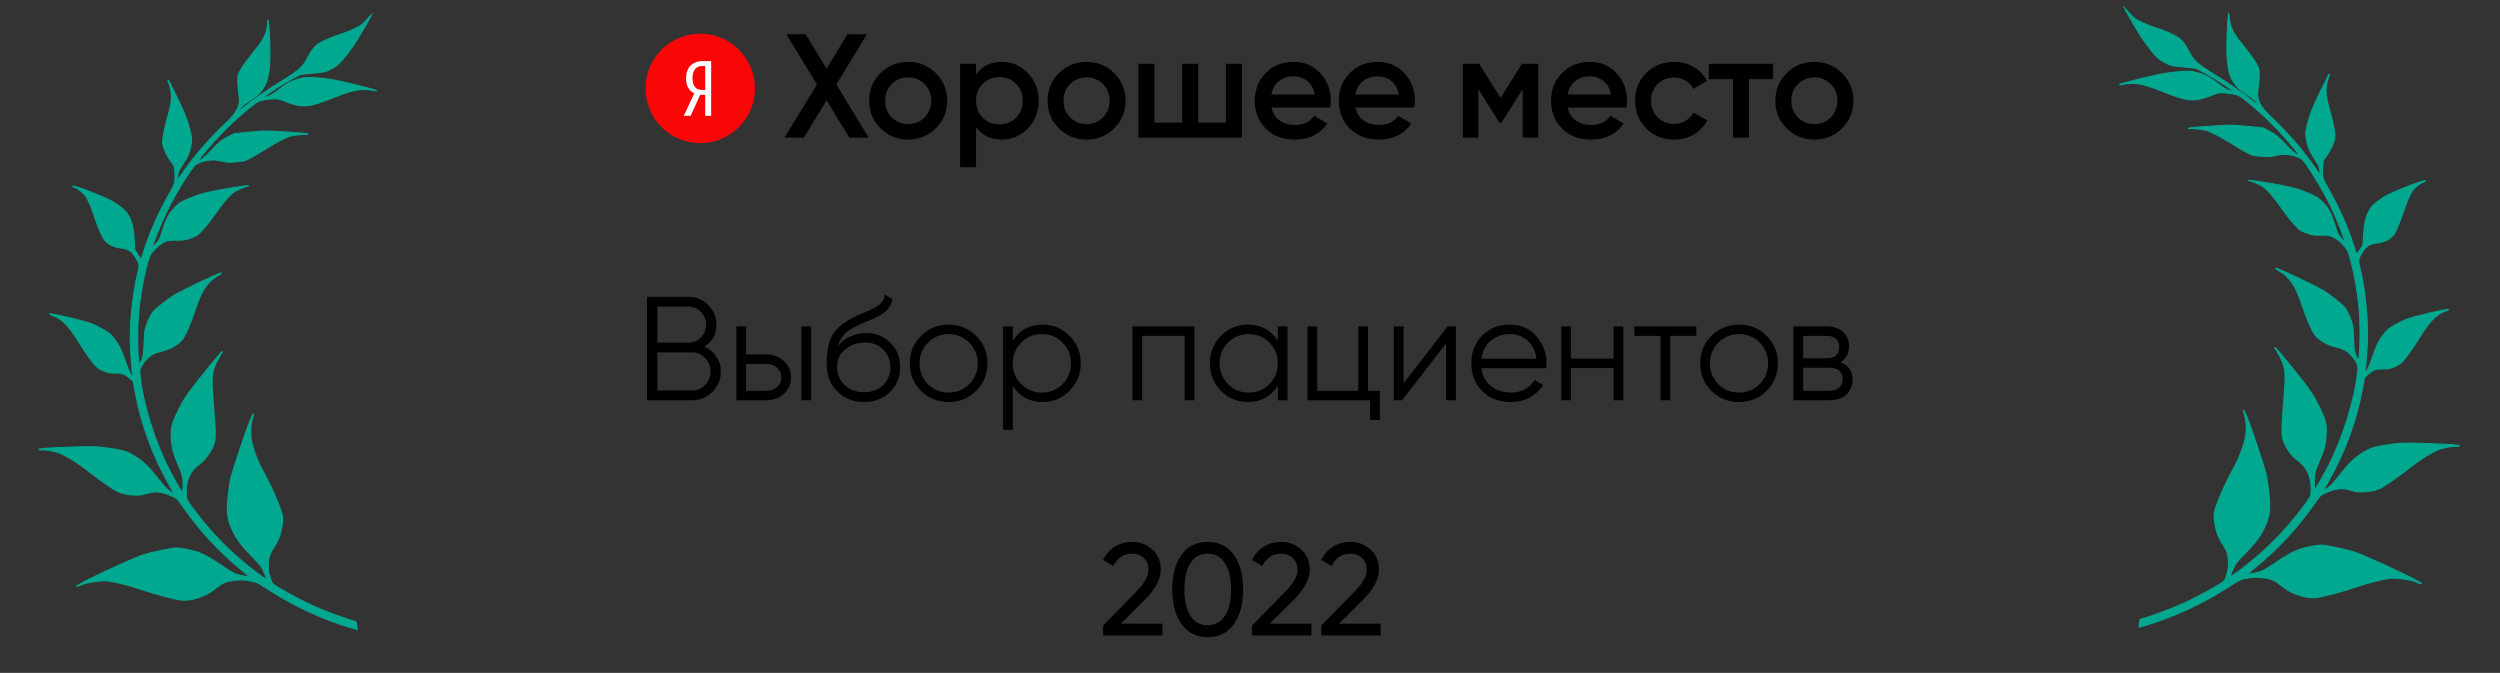
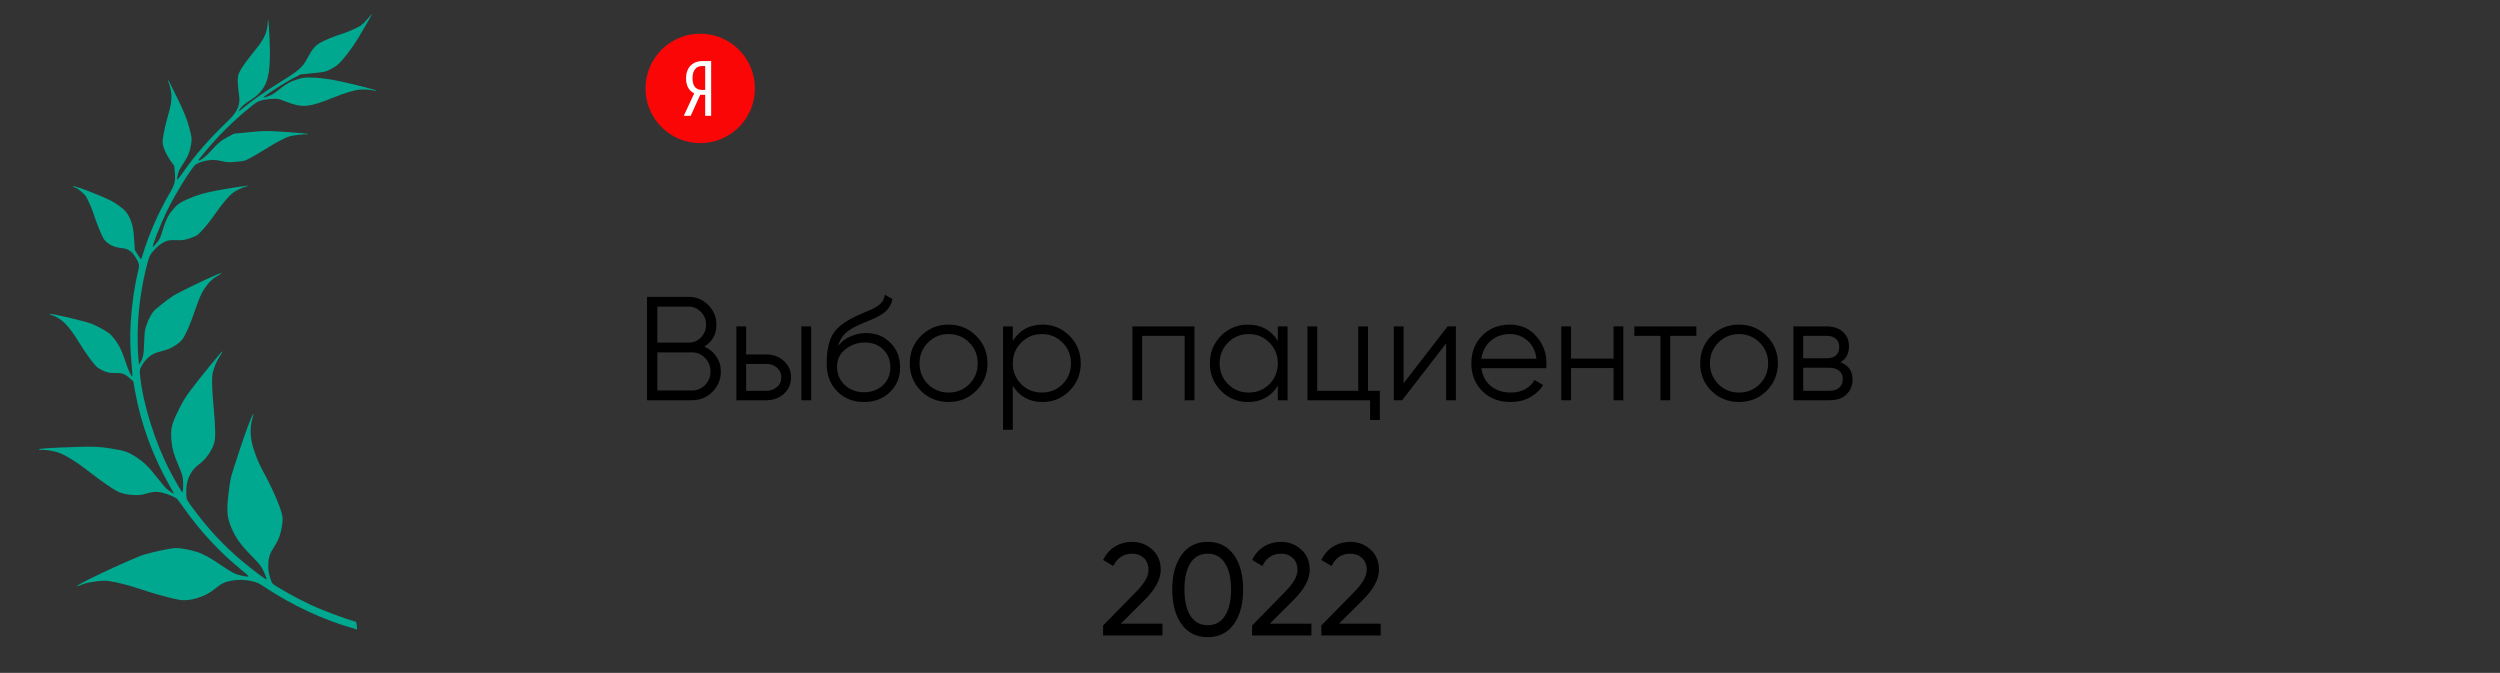
<svg xmlns="http://www.w3.org/2000/svg" width="457" height="123" viewBox="0 0 457 123" fill="none">
  <rect x="0" y="0" width="457" height="123" fill="#333333" stroke="none" />
  <path d="M128.75 63.362C129.668 63.758 130.397 64.361 130.937 65.171C131.495 65.963 131.774 66.872 131.774 67.898C131.774 69.356 131.261 70.598 130.235 71.624C129.209 72.65 127.967 73.163 126.509 73.163H118.274V54.263H125.888C127.292 54.263 128.489 54.767 129.479 55.775C130.469 56.765 130.964 57.953 130.964 59.339C130.964 61.103 130.226 62.444 128.75 63.362ZM125.888 56.045H120.164V62.633H125.888C126.77 62.633 127.517 62.318 128.129 61.688C128.759 61.04 129.074 60.257 129.074 59.339C129.074 58.439 128.759 57.665 128.129 57.017C127.517 56.369 126.77 56.045 125.888 56.045ZM126.509 71.381C127.445 71.381 128.237 71.048 128.885 70.382C129.551 69.698 129.884 68.87 129.884 67.898C129.884 66.944 129.551 66.125 128.885 65.441C128.237 64.757 127.445 64.415 126.509 64.415H120.164V71.381H126.509ZM140.094 64.793C141.354 64.793 142.416 65.189 143.28 65.981C144.162 66.755 144.603 67.754 144.603 68.978C144.603 70.202 144.162 71.21 143.28 72.002C142.416 72.776 141.354 73.163 140.094 73.163H134.613V59.663H136.395V64.793H140.094ZM146.493 59.663H148.275V73.163H146.493V59.663ZM140.094 71.435C140.85 71.435 141.489 71.21 142.011 70.76C142.551 70.31 142.821 69.716 142.821 68.978C142.821 68.24 142.551 67.646 142.011 67.196C141.489 66.746 140.85 66.521 140.094 66.521H136.395V71.435H140.094ZM157.927 73.487C155.983 73.487 154.363 72.848 153.067 71.57C151.771 70.274 151.123 68.6 151.123 66.548C151.123 64.244 151.465 62.48 152.149 61.256C152.833 60.014 154.219 58.889 156.307 57.881C156.703 57.683 157.225 57.449 157.873 57.179C158.539 56.909 159.034 56.693 159.358 56.531C159.7 56.369 160.069 56.162 160.465 55.91C160.861 55.64 161.158 55.343 161.356 55.019C161.554 54.695 161.68 54.308 161.734 53.858L163.138 54.668C163.066 55.1 162.922 55.505 162.706 55.883C162.49 56.261 162.265 56.567 162.031 56.801C161.815 57.035 161.464 57.296 160.978 57.584C160.51 57.854 160.141 58.052 159.871 58.178C159.619 58.286 159.169 58.475 158.521 58.745C157.891 59.015 157.468 59.195 157.252 59.285C155.992 59.825 155.065 60.392 154.471 60.986C153.877 61.562 153.454 62.318 153.202 63.254C153.814 62.444 154.588 61.85 155.524 61.472C156.478 61.076 157.405 60.878 158.305 60.878C160.105 60.878 161.59 61.472 162.76 62.66C163.948 63.83 164.542 65.333 164.542 67.169C164.542 68.987 163.912 70.499 162.652 71.705C161.41 72.893 159.835 73.487 157.927 73.487ZM157.927 71.705C159.331 71.705 160.483 71.282 161.383 70.436C162.301 69.572 162.76 68.483 162.76 67.169C162.76 65.837 162.328 64.748 161.464 63.902C160.618 63.038 159.484 62.606 158.062 62.606C156.784 62.606 155.623 63.011 154.579 63.821C153.535 64.613 153.013 65.675 153.013 67.007C153.013 68.375 153.481 69.5 154.417 70.382C155.371 71.264 156.541 71.705 157.927 71.705ZM178.43 71.462C177.062 72.812 175.388 73.487 173.408 73.487C171.428 73.487 169.745 72.812 168.359 71.462C166.991 70.094 166.307 68.411 166.307 66.413C166.307 64.415 166.991 62.741 168.359 61.391C169.745 60.023 171.428 59.339 173.408 59.339C175.388 59.339 177.062 60.023 178.43 61.391C179.816 62.741 180.509 64.415 180.509 66.413C180.509 68.411 179.816 70.094 178.43 71.462ZM169.628 70.22C170.654 71.246 171.914 71.759 173.408 71.759C174.902 71.759 176.162 71.246 177.188 70.22C178.214 69.176 178.727 67.907 178.727 66.413C178.727 64.919 178.214 63.659 177.188 62.633C176.162 61.589 174.902 61.067 173.408 61.067C171.914 61.067 170.654 61.589 169.628 62.633C168.602 63.659 168.089 64.919 168.089 66.413C168.089 67.907 168.602 69.176 169.628 70.22ZM190.592 59.339C192.518 59.339 194.156 60.023 195.506 61.391C196.874 62.759 197.558 64.433 197.558 66.413C197.558 68.393 196.874 70.067 195.506 71.435C194.156 72.803 192.518 73.487 190.592 73.487C188.198 73.487 186.38 72.497 185.138 70.517V78.563H183.356V59.663H185.138V62.309C186.38 60.329 188.198 59.339 190.592 59.339ZM186.677 70.22C187.703 71.246 188.963 71.759 190.457 71.759C191.951 71.759 193.211 71.246 194.237 70.22C195.263 69.176 195.776 67.907 195.776 66.413C195.776 64.919 195.263 63.659 194.237 62.633C193.211 61.589 191.951 61.067 190.457 61.067C188.963 61.067 187.703 61.589 186.677 62.633C185.651 63.659 185.138 64.919 185.138 66.413C185.138 67.907 185.651 69.176 186.677 70.22ZM218.341 59.663V73.163H216.559V61.391H208.783V73.163H207.001V59.663H218.341ZM233.585 59.663H235.367V73.163H233.585V70.517C232.343 72.497 230.525 73.487 228.131 73.487C226.205 73.487 224.558 72.803 223.19 71.435C221.84 70.067 221.165 68.393 221.165 66.413C221.165 64.433 221.84 62.759 223.19 61.391C224.558 60.023 226.205 59.339 228.131 59.339C230.525 59.339 232.343 60.329 233.585 62.309V59.663ZM224.486 70.22C225.512 71.246 226.772 71.759 228.266 71.759C229.76 71.759 231.02 71.246 232.046 70.22C233.072 69.176 233.585 67.907 233.585 66.413C233.585 64.919 233.072 63.659 232.046 62.633C231.02 61.589 229.76 61.067 228.266 61.067C226.772 61.067 225.512 61.589 224.486 62.633C223.46 63.659 222.947 64.919 222.947 66.413C222.947 67.907 223.46 69.176 224.486 70.22ZM250.075 71.435H252.235V76.781H250.453V73.163H239.005V59.663H240.787V71.435H248.293V59.663H250.075V71.435ZM264.623 59.663H266.135V73.163H264.353V62.768L256.307 73.163H254.795V59.663H256.577V70.058L264.623 59.663ZM276.006 59.339C278.004 59.339 279.615 60.05 280.839 61.472C282.081 62.876 282.702 64.541 282.702 66.467C282.702 66.665 282.684 66.944 282.648 67.304H270.795C270.975 68.672 271.551 69.761 272.523 70.571C273.513 71.363 274.728 71.759 276.168 71.759C277.194 71.759 278.076 71.552 278.814 71.138C279.57 70.706 280.137 70.148 280.515 69.464L282.081 70.382C281.487 71.336 280.677 72.092 279.651 72.65C278.625 73.208 277.455 73.487 276.141 73.487C274.017 73.487 272.289 72.821 270.957 71.489C269.625 70.157 268.959 68.465 268.959 66.413C268.959 64.397 269.616 62.714 270.93 61.364C272.244 60.014 273.936 59.339 276.006 59.339ZM276.006 61.067C274.602 61.067 273.423 61.49 272.469 62.336C271.533 63.164 270.975 64.244 270.795 65.576H280.866C280.686 64.154 280.137 63.047 279.219 62.255C278.301 61.463 277.23 61.067 276.006 61.067ZM294.959 59.663H296.741V73.163H294.959V67.277H287.183V73.163H285.401V59.663H287.183V65.549H294.959V59.663ZM310.095 59.663V61.391H305.316V73.163H303.534V61.391H298.755V59.663H310.095ZM322.917 71.462C321.549 72.812 319.875 73.487 317.895 73.487C315.915 73.487 314.232 72.812 312.846 71.462C311.478 70.094 310.794 68.411 310.794 66.413C310.794 64.415 311.478 62.741 312.846 61.391C314.232 60.023 315.915 59.339 317.895 59.339C319.875 59.339 321.549 60.023 322.917 61.391C324.303 62.741 324.996 64.415 324.996 66.413C324.996 68.411 324.303 70.094 322.917 71.462ZM314.115 70.22C315.141 71.246 316.401 71.759 317.895 71.759C319.389 71.759 320.649 71.246 321.675 70.22C322.701 69.176 323.214 67.907 323.214 66.413C323.214 64.919 322.701 63.659 321.675 62.633C320.649 61.589 319.389 61.067 317.895 61.067C316.401 61.067 315.141 61.589 314.115 62.633C313.089 63.659 312.576 64.919 312.576 66.413C312.576 67.907 313.089 69.176 314.115 70.22ZM336.429 66.224C337.905 66.764 338.643 67.817 338.643 69.383C338.643 70.481 338.274 71.39 337.536 72.11C336.816 72.812 335.772 73.163 334.404 73.163H327.843V59.663H333.864C335.178 59.663 336.195 60.005 336.915 60.689C337.635 61.355 337.995 62.219 337.995 63.281C337.995 64.631 337.473 65.612 336.429 66.224ZM333.864 61.391H329.625V65.495H333.864C335.43 65.495 336.213 64.793 336.213 63.389C336.213 62.759 336.006 62.273 335.592 61.931C335.196 61.571 334.62 61.391 333.864 61.391ZM334.404 71.435C335.196 71.435 335.799 71.246 336.213 70.868C336.645 70.49 336.861 69.959 336.861 69.275C336.861 68.645 336.645 68.15 336.213 67.79C335.799 67.412 335.196 67.223 334.404 67.223H329.625V71.435H334.404Z" fill="black" />
  <path d="M201.648 116.163V114.339L207.576 108.291C209.16 106.707 209.952 105.347 209.952 104.211C209.952 103.267 209.664 102.531 209.088 102.003C208.512 101.475 207.808 101.211 206.976 101.211C205.392 101.211 204.24 101.963 203.52 103.467L201.648 102.363C202.176 101.275 202.904 100.451 203.832 99.891C204.776 99.331 205.816 99.051 206.952 99.051C208.36 99.051 209.584 99.515 210.624 100.443C211.664 101.371 212.184 102.619 212.184 104.187C212.184 105.883 211.184 107.731 209.184 109.731L204.888 114.003H212.496V116.163H201.648ZM225.542 114.099C224.406 115.683 222.814 116.475 220.766 116.475C218.718 116.475 217.126 115.683 215.99 114.099C214.854 112.515 214.286 110.403 214.286 107.763C214.286 105.123 214.854 103.011 215.99 101.427C217.126 99.843 218.718 99.051 220.766 99.051C222.814 99.051 224.406 99.843 225.542 101.427C226.678 103.011 227.246 105.123 227.246 107.763C227.246 110.403 226.678 112.515 225.542 114.099ZM217.622 112.587C218.358 113.723 219.406 114.291 220.766 114.291C222.126 114.291 223.174 113.723 223.91 112.587C224.662 111.451 225.038 109.843 225.038 107.763C225.038 105.683 224.662 104.075 223.91 102.939C223.174 101.787 222.126 101.211 220.766 101.211C219.406 101.211 218.358 101.779 217.622 102.915C216.886 104.051 216.518 105.667 216.518 107.763C216.518 109.843 216.886 111.451 217.622 112.587ZM228.882 116.163V114.339L234.81 108.291C236.394 106.707 237.186 105.347 237.186 104.211C237.186 103.267 236.898 102.531 236.322 102.003C235.746 101.475 235.042 101.211 234.21 101.211C232.626 101.211 231.474 101.963 230.754 103.467L228.882 102.363C229.41 101.275 230.138 100.451 231.066 99.891C232.01 99.331 233.05 99.051 234.186 99.051C235.594 99.051 236.818 99.515 237.858 100.443C238.898 101.371 239.418 102.619 239.418 104.187C239.418 105.883 238.418 107.731 236.418 109.731L232.122 114.003H239.73V116.163H228.882ZM241.538 116.163V114.339L247.466 108.291C249.05 106.707 249.842 105.347 249.842 104.211C249.842 103.267 249.554 102.531 248.978 102.003C248.402 101.475 247.698 101.211 246.866 101.211C245.282 101.211 244.13 101.963 243.41 103.467L241.538 102.363C242.066 101.275 242.794 100.451 243.722 99.891C244.666 99.331 245.706 99.051 246.842 99.051C248.25 99.051 249.474 99.515 250.514 100.443C251.554 101.371 252.074 102.619 252.074 104.187C252.074 105.883 251.074 107.731 249.074 109.731L244.778 114.003H252.386V116.163H241.538Z" fill="black" />
  <mask id="path-3-outside-1_60_71" maskUnits="userSpaceOnUse" x="-0.762" y="1.196" width="80.65" height="120.21" fill="black">
    <rect fill="white" x="-0.762" y="1.196" width="80.65" height="120.21" />
-     <path d="M49.176 5.194C49.548 11.357 49.31 14.127 48.276 15.853C47.65 16.916 46.927 17.598 45.529 18.476C44.786 18.949 44.273 19.364 43.969 19.759C43.729 20.076 43.556 20.352 43.582 20.373C43.607 20.395 44.069 20.055 44.592 19.628C46.294 18.237 48.576 16.637 51.031 15.127C54.62 12.918 55.336 12.294 56.189 10.644C56.992 9.093 57.572 8.389 58.496 7.84C59.286 7.375 61.165 6.592 62.469 6.206C63.43 5.913 65.203 5.141 65.847 4.737C66.157 4.542 66.761 3.965 67.192 3.44C67.636 2.913 68.007 2.489 68.03 2.486C68.1 2.48 66.862 4.65 65.586 6.789C64.33 8.891 62.392 11.376 61.501 12.016C61.249 12.206 60.668 12.533 60.208 12.766C59.409 13.15 59.271 13.175 57.16 13.379L54.945 13.605L53.936 14.127C52.524 14.865 51.156 15.681 49.609 16.726C48.04 17.785 47.877 17.931 48.52 17.762C49.483 17.493 49.818 17.307 50.912 16.447C52.4 15.278 53.024 14.922 54.362 14.51C55.196 14.253 55.682 14.17 56.341 14.166C57.964 14.15 60.262 14.423 62.344 14.893C65.328 15.559 68.817 16.459 68.828 16.576C68.833 16.623 68.692 16.625 68.498 16.573C67.917 16.405 66.448 16.311 65.69 16.385C64.746 16.476 62.973 17.013 61.116 17.77C56.494 19.643 55.316 19.757 52.345 18.607C50.901 18.039 50.829 18.022 49.762 18.067C49.142 18.103 48.294 18.221 47.823 18.349C47.043 18.554 46.855 18.678 45.382 19.881C43.549 21.378 41.681 23.115 40.111 24.775C38.552 26.423 36.112 29.311 36.257 29.344C36.593 29.418 37.679 28.594 38.569 27.576C39.778 26.198 40.532 25.595 41.799 24.942L42.809 24.432L45.608 24.161C48.185 23.912 48.596 23.907 50.833 24.033C54.635 24.266 56.285 24.413 56.295 24.518C56.301 24.577 56.197 24.599 56.064 24.564C55.691 24.482 53.619 24.718 52.967 24.911C52.119 25.158 50.53 26.007 48.553 27.235C47.611 27.833 46.352 28.568 45.769 28.872C44.717 29.433 44.682 29.437 43.188 29.569C41.8 29.704 41.564 29.691 40.468 29.444C39.518 29.229 39.068 29.202 38.333 29.273C37.424 29.361 36.337 29.69 35.817 30.035C35.077 30.531 31.991 35.508 30.413 38.784C29.287 41.133 27.711 45.163 27.932 45.141C28.002 45.135 28.323 44.797 28.66 44.387C29.144 43.798 29.323 43.451 29.561 42.627C30.096 40.736 30.666 39.455 31.351 38.623C32.307 37.434 32.812 37.055 34.178 36.452C36.156 35.6 37.105 35.32 39.751 34.805C41.97 34.378 46.253 33.752 45.38 33.978C44.611 34.182 43.649 34.581 42.992 34.963C42.144 35.446 40.829 36.94 39.341 39.087C38.009 41.008 36.59 42.654 35.912 43.061C35.611 43.232 34.943 43.508 34.439 43.651C33.649 43.881 33.323 43.924 32.215 43.902C31.071 43.883 30.838 43.906 30.294 44.123C29.5 44.436 28.767 45.013 27.985 45.926C27.445 46.556 27.327 46.791 27.019 47.87C26.049 51.346 25.377 55.595 25.22 59.205C25.128 61.3 25.161 64.079 25.292 65.433L25.411 66.659L25.616 66.345C26.139 65.54 26.289 64.783 26.34 62.88C26.36 61.865 26.438 60.726 26.521 60.364C26.74 59.223 27.369 57.819 28.049 56.94C28.384 56.507 30.636 54.721 31.723 54.027C32.389 53.609 37.029 51.321 38.578 50.665C39.109 50.437 39.752 50.15 40.013 50.043C40.792 49.708 40.581 49.952 39.59 50.543C38.867 50.978 38.509 51.296 37.889 52.063C37.007 53.162 36.486 54.226 35.627 56.784C34.788 59.305 33.87 61.386 33.291 62.09C32.975 62.474 32.463 62.901 31.873 63.252C30.983 63.786 30.587 63.943 28.875 64.379C27.601 64.715 26.484 65.707 25.752 67.145C25.535 67.578 25.52 67.78 25.6 68.609C26.105 73.711 28.326 80.851 31.056 86.079C31.924 87.751 33.237 90.005 33.33 89.996C33.47 89.982 33.54 88.632 33.453 87.733C33.38 86.986 33.244 86.551 32.679 85.215C31.78 83.098 31.501 82.158 31.374 80.85C31.142 78.327 31.291 77.676 32.739 74.755C33.368 73.468 33.948 72.528 34.813 71.372C36.375 69.264 40.575 64.132 40.664 64.206C40.704 64.249 40.505 64.622 40.216 65.05C39.662 65.894 39.122 67.124 38.925 68.004C38.684 69.041 38.721 70.77 39.05 74.415C39.391 78.295 39.424 79.978 39.174 80.921C38.801 82.301 37.569 84.046 36.401 84.867C34.716 86.067 33.883 88.045 34.057 90.456C34.118 91.322 34.118 91.322 34.974 92.512C37.749 96.369 40.878 99.755 44.423 102.701C46.241 104.211 48.627 106.007 48.712 105.904C48.829 105.775 48.03 103.967 47.622 103.405C47.367 103.076 46.667 102.295 46.042 101.672C43.927 99.519 43.001 98.218 42.212 96.267C41.514 94.532 41.424 93.48 41.726 90.633C41.867 89.3 42.078 87.83 42.196 87.347C42.583 85.871 44.605 79.759 45.414 77.654C46.176 75.671 46.57 74.996 46.163 76.391C45.605 78.284 45.721 80.335 46.495 82.499C47.112 84.255 47.395 84.864 48.529 86.982C50.08 89.873 51.539 93.397 51.648 94.518C51.727 95.335 51.471 96.951 51.093 98.037C50.93 98.536 50.504 99.367 50.155 99.895C49.323 101.154 49.077 101.897 49.05 103.196C49.016 104.06 49.064 104.432 49.306 105.352C49.493 106.076 49.691 106.54 49.835 106.692C50.442 107.246 54.336 109.415 56.716 110.528C58.923 111.564 63.173 113.157 64.936 113.611C65.117 113.652 65.166 113.801 65.222 114.373L65.289 115.074L64.647 114.888C59.031 113.286 53.459 110.69 48.364 107.305C47.334 106.627 46.951 106.44 46.205 106.277C44.821 105.963 43.733 105.915 42.517 106.115C41.16 106.328 40.642 106.567 39.362 107.575C38.225 108.475 37.52 108.849 36.127 109.302C34.974 109.673 33.904 109.8 32.926 109.671C31.697 109.495 28.204 108.56 25.854 107.75C23.712 107.026 21.527 106.459 19.819 106.2C18.827 106.049 16.245 106.369 15.225 106.774C13.355 107.521 13.679 107.219 16.078 105.985C18.904 104.533 25.041 101.782 26.288 101.402C28.106 100.849 31.337 100.183 32.149 100.175C33.032 100.184 34.638 100.477 35.864 100.853C37.112 101.228 38.38 101.918 40.435 103.334C42.426 104.686 42.972 104.975 44.089 105.208C45.854 105.568 45.856 105.591 43.964 104.042C40.05 100.814 36.621 97.126 33.729 93.022C33.102 92.139 32.506 91.337 32.389 91.218C32.026 90.876 30.553 90.253 29.616 90.049C28.534 89.823 28.066 89.845 26.691 90.237C25.81 90.499 25.518 90.528 24.55 90.492C23.204 90.457 22.107 90.186 21.237 89.704C20.229 89.142 18.17 87.691 16.273 86.212C13.904 84.355 11.728 83.034 10.456 82.662C9.415 82.362 8.149 82.177 7.519 82.238C7.321 82.258 7.14 82.216 7.134 82.146C7.119 81.994 9.119 81.86 13.742 81.707C17.085 81.584 18.279 81.645 20.637 82.042C22.767 82.402 23.314 82.585 24.615 83.378C26.078 84.262 27.245 85.375 28.7 87.273C29.4 88.184 30.209 89.131 30.492 89.375C30.954 89.766 31.82 90.33 31.811 90.237C31.809 90.214 31.453 89.576 31.014 88.805C27.879 83.286 25.765 77.504 24.673 71.445L24.364 69.707L23.772 69.187C22.806 68.325 22.367 68.168 21.109 68.183C20.181 68.202 19.871 68.161 19.137 67.879C18.648 67.69 18.014 67.339 17.719 67.085C17.102 66.555 15.636 64.54 14.35 62.437C12.604 59.6 11.322 58.275 9.737 57.709C9.311 57.562 8.991 57.416 9.012 57.39C9.17 57.198 15.759 58.753 16.926 59.253C18.339 59.871 19.924 60.802 20.322 61.258C21.588 62.668 22.179 63.789 22.999 66.303C23.448 67.662 24.011 68.857 24.198 68.839C24.233 68.836 24.157 67.688 24.033 66.286C23.771 63.459 23.746 61.74 23.902 58.849C24.076 55.78 24.584 52.266 25.253 49.573C25.535 48.473 25.465 48.114 24.772 47.026C24.021 45.838 23.419 45.46 22.041 45.322C20.733 45.189 19.516 44.529 18.947 43.641C18.587 43.087 17.647 40.785 17.237 39.469C16.877 38.302 16.148 36.605 15.702 35.893C15.355 35.349 14.218 34.422 13.697 34.272C13.49 34.198 13.317 34.109 13.311 34.05C13.279 33.723 19.592 36.189 20.81 36.979C22.568 38.117 23.087 38.621 23.596 39.62C24.18 40.79 24.41 41.828 24.535 43.973L24.644 45.707L25.159 46.529C25.439 46.985 25.722 47.359 25.768 47.354C25.815 47.35 25.949 47.03 26.064 46.642C27.12 43.075 28.95 38.867 30.928 35.47C31.968 33.684 32.104 33.14 31.956 31.493L31.842 30.313L31.135 29.333C30.398 28.284 29.812 26.974 29.733 26.156C29.669 25.491 30.066 23.39 30.63 21.438C31.318 19.049 31.451 17.999 31.256 16.71C31.165 16.129 30.993 15.45 30.861 15.18C30.742 14.921 30.674 14.704 30.72 14.699C30.767 14.694 30.917 14.904 31.047 15.162C33.715 20.468 34.27 21.828 34.864 24.434C35.065 25.299 35.075 25.522 34.933 26.372C34.73 27.677 34.362 28.62 33.559 29.805C33.188 30.36 32.792 31.011 32.698 31.256C32.499 31.747 32.317 32.789 32.407 32.863C32.445 32.895 32.977 32.195 33.598 31.31C35.719 28.288 38.347 25.276 41.43 22.349C43.35 20.537 43.957 19.265 43.722 17.567C43.436 15.461 43.388 14.476 43.538 13.836C43.729 13.016 44.58 11.708 46.18 9.75C47.844 7.727 48.473 6.688 48.736 5.508C48.851 5.001 48.938 4.439 48.932 4.251C48.915 4.076 48.948 3.813 48.994 3.679C49.038 3.522 49.115 4.08 49.176 5.194Z" />
  </mask>
  <path d="M49.176 5.194C49.548 11.357 49.31 14.127 48.276 15.853C47.65 16.916 46.927 17.598 45.529 18.476C44.786 18.949 44.273 19.364 43.969 19.759C43.729 20.076 43.556 20.352 43.582 20.373C43.607 20.395 44.069 20.055 44.592 19.628C46.294 18.237 48.576 16.637 51.031 15.127C54.62 12.918 55.336 12.294 56.189 10.644C56.992 9.093 57.572 8.389 58.496 7.84C59.286 7.375 61.165 6.592 62.469 6.206C63.43 5.913 65.203 5.141 65.847 4.737C66.157 4.542 66.761 3.965 67.192 3.44C67.636 2.913 68.007 2.489 68.03 2.486C68.1 2.48 66.862 4.65 65.586 6.789C64.33 8.891 62.392 11.376 61.501 12.016C61.249 12.206 60.668 12.533 60.208 12.766C59.409 13.15 59.271 13.175 57.16 13.379L54.945 13.605L53.936 14.127C52.524 14.865 51.156 15.681 49.609 16.726C48.04 17.785 47.877 17.931 48.52 17.762C49.483 17.493 49.818 17.307 50.912 16.447C52.4 15.278 53.024 14.922 54.362 14.51C55.196 14.253 55.682 14.17 56.341 14.166C57.964 14.15 60.262 14.423 62.344 14.893C65.328 15.559 68.817 16.459 68.828 16.576C68.833 16.623 68.692 16.625 68.498 16.573C67.917 16.405 66.448 16.311 65.69 16.385C64.746 16.476 62.973 17.013 61.116 17.77C56.494 19.643 55.316 19.757 52.345 18.607C50.901 18.039 50.829 18.022 49.762 18.067C49.142 18.103 48.294 18.221 47.823 18.349C47.043 18.554 46.855 18.678 45.382 19.881C43.549 21.378 41.681 23.115 40.111 24.775C38.552 26.423 36.112 29.311 36.257 29.344C36.593 29.418 37.679 28.594 38.569 27.576C39.778 26.198 40.532 25.595 41.799 24.942L42.809 24.432L45.608 24.161C48.185 23.912 48.596 23.907 50.833 24.033C54.635 24.266 56.285 24.413 56.295 24.518C56.301 24.577 56.197 24.599 56.064 24.564C55.691 24.482 53.619 24.718 52.967 24.911C52.119 25.158 50.53 26.007 48.553 27.235C47.611 27.833 46.352 28.568 45.769 28.872C44.717 29.433 44.682 29.437 43.188 29.569C41.8 29.704 41.564 29.691 40.468 29.444C39.518 29.229 39.068 29.202 38.333 29.273C37.424 29.361 36.337 29.69 35.817 30.035C35.077 30.531 31.991 35.508 30.413 38.784C29.287 41.133 27.711 45.163 27.932 45.141C28.002 45.135 28.323 44.797 28.66 44.387C29.144 43.798 29.323 43.451 29.561 42.627C30.096 40.736 30.666 39.455 31.351 38.623C32.307 37.434 32.812 37.055 34.178 36.452C36.156 35.6 37.105 35.32 39.751 34.805C41.97 34.378 46.253 33.752 45.38 33.978C44.611 34.182 43.649 34.581 42.992 34.963C42.144 35.446 40.829 36.94 39.341 39.087C38.009 41.008 36.59 42.654 35.912 43.061C35.611 43.232 34.943 43.508 34.439 43.651C33.649 43.881 33.323 43.924 32.215 43.902C31.071 43.883 30.838 43.906 30.294 44.123C29.5 44.436 28.767 45.013 27.985 45.926C27.445 46.556 27.327 46.791 27.019 47.87C26.049 51.346 25.377 55.595 25.22 59.205C25.128 61.3 25.161 64.079 25.292 65.433L25.411 66.659L25.616 66.345C26.139 65.54 26.289 64.783 26.34 62.88C26.36 61.865 26.438 60.726 26.521 60.364C26.74 59.223 27.369 57.819 28.049 56.94C28.384 56.507 30.636 54.721 31.723 54.027C32.389 53.609 37.029 51.321 38.578 50.665C39.109 50.437 39.752 50.15 40.013 50.043C40.792 49.708 40.581 49.952 39.59 50.543C38.867 50.978 38.509 51.296 37.889 52.063C37.007 53.162 36.486 54.226 35.627 56.784C34.788 59.305 33.87 61.386 33.291 62.09C32.975 62.474 32.463 62.901 31.873 63.252C30.983 63.786 30.587 63.943 28.875 64.379C27.601 64.715 26.484 65.707 25.752 67.145C25.535 67.578 25.52 67.78 25.6 68.609C26.105 73.711 28.326 80.851 31.056 86.079C31.924 87.751 33.237 90.005 33.33 89.996C33.47 89.982 33.54 88.632 33.453 87.733C33.38 86.986 33.244 86.551 32.679 85.215C31.78 83.098 31.501 82.158 31.374 80.85C31.142 78.327 31.291 77.676 32.739 74.755C33.368 73.468 33.948 72.528 34.813 71.372C36.375 69.264 40.575 64.132 40.664 64.206C40.704 64.249 40.505 64.622 40.216 65.05C39.662 65.894 39.122 67.124 38.925 68.004C38.684 69.041 38.721 70.77 39.05 74.415C39.391 78.295 39.424 79.978 39.174 80.921C38.801 82.301 37.569 84.046 36.401 84.867C34.716 86.067 33.883 88.045 34.057 90.456C34.118 91.322 34.118 91.322 34.974 92.512C37.749 96.369 40.878 99.755 44.423 102.701C46.241 104.211 48.627 106.007 48.712 105.904C48.829 105.775 48.03 103.967 47.622 103.405C47.367 103.076 46.667 102.295 46.042 101.672C43.927 99.519 43.001 98.218 42.212 96.267C41.514 94.532 41.424 93.48 41.726 90.633C41.867 89.3 42.078 87.83 42.196 87.347C42.583 85.871 44.605 79.759 45.414 77.654C46.176 75.671 46.57 74.996 46.163 76.391C45.605 78.284 45.721 80.335 46.495 82.499C47.112 84.255 47.395 84.864 48.529 86.982C50.08 89.873 51.539 93.397 51.648 94.518C51.727 95.335 51.471 96.951 51.093 98.037C50.93 98.536 50.504 99.367 50.155 99.895C49.323 101.154 49.077 101.897 49.05 103.196C49.016 104.06 49.064 104.432 49.306 105.352C49.493 106.076 49.691 106.54 49.835 106.692C50.442 107.246 54.336 109.415 56.716 110.528C58.923 111.564 63.173 113.157 64.936 113.611C65.117 113.652 65.166 113.801 65.222 114.373L65.289 115.074L64.647 114.888C59.031 113.286 53.459 110.69 48.364 107.305C47.334 106.627 46.951 106.44 46.205 106.277C44.821 105.963 43.733 105.915 42.517 106.115C41.16 106.328 40.642 106.567 39.362 107.575C38.225 108.475 37.52 108.849 36.127 109.302C34.974 109.673 33.904 109.8 32.926 109.671C31.697 109.495 28.204 108.56 25.854 107.75C23.712 107.026 21.527 106.459 19.819 106.2C18.827 106.049 16.245 106.369 15.225 106.774C13.355 107.521 13.679 107.219 16.078 105.985C18.904 104.533 25.041 101.782 26.288 101.402C28.106 100.849 31.337 100.183 32.149 100.175C33.032 100.184 34.638 100.477 35.864 100.853C37.112 101.228 38.38 101.918 40.435 103.334C42.426 104.686 42.972 104.975 44.089 105.208C45.854 105.568 45.856 105.591 43.964 104.042C40.05 100.814 36.621 97.126 33.729 93.022C33.102 92.139 32.506 91.337 32.389 91.218C32.026 90.876 30.553 90.253 29.616 90.049C28.534 89.823 28.066 89.845 26.691 90.237C25.81 90.499 25.518 90.528 24.55 90.492C23.204 90.457 22.107 90.186 21.237 89.704C20.229 89.142 18.17 87.691 16.273 86.212C13.904 84.355 11.728 83.034 10.456 82.662C9.415 82.362 8.149 82.177 7.519 82.238C7.321 82.258 7.14 82.216 7.134 82.146C7.119 81.994 9.119 81.86 13.742 81.707C17.085 81.584 18.279 81.645 20.637 82.042C22.767 82.402 23.314 82.585 24.615 83.378C26.078 84.262 27.245 85.375 28.7 87.273C29.4 88.184 30.209 89.131 30.492 89.375C30.954 89.766 31.82 90.33 31.811 90.237C31.809 90.214 31.453 89.576 31.014 88.805C27.879 83.286 25.765 77.504 24.673 71.445L24.364 69.707L23.772 69.187C22.806 68.325 22.367 68.168 21.109 68.183C20.181 68.202 19.871 68.161 19.137 67.879C18.648 67.69 18.014 67.339 17.719 67.085C17.102 66.555 15.636 64.54 14.35 62.437C12.604 59.6 11.322 58.275 9.737 57.709C9.311 57.562 8.991 57.416 9.012 57.39C9.17 57.198 15.759 58.753 16.926 59.253C18.339 59.871 19.924 60.802 20.322 61.258C21.588 62.668 22.179 63.789 22.999 66.303C23.448 67.662 24.011 68.857 24.198 68.839C24.233 68.836 24.157 67.688 24.033 66.286C23.771 63.459 23.746 61.74 23.902 58.849C24.076 55.78 24.584 52.266 25.253 49.573C25.535 48.473 25.465 48.114 24.772 47.026C24.021 45.838 23.419 45.46 22.041 45.322C20.733 45.189 19.516 44.529 18.947 43.641C18.587 43.087 17.647 40.785 17.237 39.469C16.877 38.302 16.148 36.605 15.702 35.893C15.355 35.349 14.218 34.422 13.697 34.272C13.49 34.198 13.317 34.109 13.311 34.05C13.279 33.723 19.592 36.189 20.81 36.979C22.568 38.117 23.087 38.621 23.596 39.62C24.18 40.79 24.41 41.828 24.535 43.973L24.644 45.707L25.159 46.529C25.439 46.985 25.722 47.359 25.768 47.354C25.815 47.35 25.949 47.03 26.064 46.642C27.12 43.075 28.95 38.867 30.928 35.47C31.968 33.684 32.104 33.14 31.956 31.493L31.842 30.313L31.135 29.333C30.398 28.284 29.812 26.974 29.733 26.156C29.669 25.491 30.066 23.39 30.63 21.438C31.318 19.049 31.451 17.999 31.256 16.71C31.165 16.129 30.993 15.45 30.861 15.18C30.742 14.921 30.674 14.704 30.72 14.699C30.767 14.694 30.917 14.904 31.047 15.162C33.715 20.468 34.27 21.828 34.864 24.434C35.065 25.299 35.075 25.522 34.933 26.372C34.73 27.677 34.362 28.62 33.559 29.805C33.188 30.36 32.792 31.011 32.698 31.256C32.499 31.747 32.317 32.789 32.407 32.863C32.445 32.895 32.977 32.195 33.598 31.31C35.719 28.288 38.347 25.276 41.43 22.349C43.35 20.537 43.957 19.265 43.722 17.567C43.436 15.461 43.388 14.476 43.538 13.836C43.729 13.016 44.58 11.708 46.18 9.75C47.844 7.727 48.473 6.688 48.736 5.508C48.851 5.001 48.938 4.439 48.932 4.251C48.915 4.076 48.948 3.813 48.994 3.679C49.038 3.522 49.115 4.08 49.176 5.194Z" fill="#00A890" />
-   <path d="M49.176 5.194C49.548 11.357 49.31 14.127 48.276 15.853C47.65 16.916 46.927 17.598 45.529 18.476C44.786 18.949 44.273 19.364 43.969 19.759C43.729 20.076 43.556 20.352 43.582 20.373C43.607 20.395 44.069 20.055 44.592 19.628C46.294 18.237 48.576 16.637 51.031 15.127C54.62 12.918 55.336 12.294 56.189 10.644C56.992 9.093 57.572 8.389 58.496 7.84C59.286 7.375 61.165 6.592 62.469 6.206C63.43 5.913 65.203 5.141 65.847 4.737C66.157 4.542 66.761 3.965 67.192 3.44C67.636 2.913 68.007 2.489 68.03 2.486C68.1 2.48 66.862 4.65 65.586 6.789C64.33 8.891 62.392 11.376 61.501 12.016C61.249 12.206 60.668 12.533 60.208 12.766C59.409 13.15 59.271 13.175 57.16 13.379L54.945 13.605L53.936 14.127C52.524 14.865 51.156 15.681 49.609 16.726C48.04 17.785 47.877 17.931 48.52 17.762C49.483 17.493 49.818 17.307 50.912 16.447C52.4 15.278 53.024 14.922 54.362 14.51C55.196 14.253 55.682 14.17 56.341 14.166C57.964 14.15 60.262 14.423 62.344 14.893C65.328 15.559 68.817 16.459 68.828 16.576C68.833 16.623 68.692 16.625 68.498 16.573C67.917 16.405 66.448 16.311 65.69 16.385C64.746 16.476 62.973 17.013 61.116 17.77C56.494 19.643 55.316 19.757 52.345 18.607C50.901 18.039 50.829 18.022 49.762 18.067C49.142 18.103 48.294 18.221 47.823 18.349C47.043 18.554 46.855 18.678 45.382 19.881C43.549 21.378 41.681 23.115 40.111 24.775C38.552 26.423 36.112 29.311 36.257 29.344C36.593 29.418 37.679 28.594 38.569 27.576C39.778 26.198 40.532 25.595 41.799 24.942L42.809 24.432L45.608 24.161C48.185 23.912 48.596 23.907 50.833 24.033C54.635 24.266 56.285 24.413 56.295 24.518C56.301 24.577 56.197 24.599 56.064 24.564C55.691 24.482 53.619 24.718 52.967 24.911C52.119 25.158 50.53 26.007 48.553 27.235C47.611 27.833 46.352 28.568 45.769 28.872C44.717 29.433 44.682 29.437 43.188 29.569C41.8 29.704 41.564 29.691 40.468 29.444C39.518 29.229 39.068 29.202 38.333 29.273C37.424 29.361 36.337 29.69 35.817 30.035C35.077 30.531 31.991 35.508 30.413 38.784C29.287 41.133 27.711 45.163 27.932 45.141C28.002 45.135 28.323 44.797 28.66 44.387C29.144 43.798 29.323 43.451 29.561 42.627C30.096 40.736 30.666 39.455 31.351 38.623C32.307 37.434 32.812 37.055 34.178 36.452C36.156 35.6 37.105 35.32 39.751 34.805C41.97 34.378 46.253 33.752 45.38 33.978C44.611 34.182 43.649 34.581 42.992 34.963C42.144 35.446 40.829 36.94 39.341 39.087C38.009 41.008 36.59 42.654 35.912 43.061C35.611 43.232 34.943 43.508 34.439 43.651C33.649 43.881 33.323 43.924 32.215 43.902C31.071 43.883 30.838 43.906 30.294 44.123C29.5 44.436 28.767 45.013 27.985 45.926C27.445 46.556 27.327 46.791 27.019 47.87C26.049 51.346 25.377 55.595 25.22 59.205C25.128 61.3 25.161 64.079 25.292 65.433L25.411 66.659L25.616 66.345C26.139 65.54 26.289 64.783 26.34 62.88C26.36 61.865 26.438 60.726 26.521 60.364C26.74 59.223 27.369 57.819 28.049 56.94C28.384 56.507 30.636 54.721 31.723 54.027C32.389 53.609 37.029 51.321 38.578 50.665C39.109 50.437 39.752 50.15 40.013 50.043C40.792 49.708 40.581 49.952 39.59 50.543C38.867 50.978 38.509 51.296 37.889 52.063C37.007 53.162 36.486 54.226 35.627 56.784C34.788 59.305 33.87 61.386 33.291 62.09C32.975 62.474 32.463 62.901 31.873 63.252C30.983 63.786 30.587 63.943 28.875 64.379C27.601 64.715 26.484 65.707 25.752 67.145C25.535 67.578 25.52 67.78 25.6 68.609C26.105 73.711 28.326 80.851 31.056 86.079C31.924 87.751 33.237 90.005 33.33 89.996C33.47 89.982 33.54 88.632 33.453 87.733C33.38 86.986 33.244 86.551 32.679 85.215C31.78 83.098 31.501 82.158 31.374 80.85C31.142 78.327 31.291 77.676 32.739 74.755C33.368 73.468 33.948 72.528 34.813 71.372C36.375 69.264 40.575 64.132 40.664 64.206C40.704 64.249 40.505 64.622 40.216 65.05C39.662 65.894 39.122 67.124 38.925 68.004C38.684 69.041 38.721 70.77 39.05 74.415C39.391 78.295 39.424 79.978 39.174 80.921C38.801 82.301 37.569 84.046 36.401 84.867C34.716 86.067 33.883 88.045 34.057 90.456C34.118 91.322 34.118 91.322 34.974 92.512C37.749 96.369 40.878 99.755 44.423 102.701C46.241 104.211 48.627 106.007 48.712 105.904C48.829 105.775 48.03 103.967 47.622 103.405C47.367 103.076 46.667 102.295 46.042 101.672C43.927 99.519 43.001 98.218 42.212 96.267C41.514 94.532 41.424 93.48 41.726 90.633C41.867 89.3 42.078 87.83 42.196 87.347C42.583 85.871 44.605 79.759 45.414 77.654C46.176 75.671 46.57 74.996 46.163 76.391C45.605 78.284 45.721 80.335 46.495 82.499C47.112 84.255 47.395 84.864 48.529 86.982C50.08 89.873 51.539 93.397 51.648 94.518C51.727 95.335 51.471 96.951 51.093 98.037C50.93 98.536 50.504 99.367 50.155 99.895C49.323 101.154 49.077 101.897 49.05 103.196C49.016 104.06 49.064 104.432 49.306 105.352C49.493 106.076 49.691 106.54 49.835 106.692C50.442 107.246 54.336 109.415 56.716 110.528C58.923 111.564 63.173 113.157 64.936 113.611C65.117 113.652 65.166 113.801 65.222 114.373L65.289 115.074L64.647 114.888C59.031 113.286 53.459 110.69 48.364 107.305C47.334 106.627 46.951 106.44 46.205 106.277C44.821 105.963 43.733 105.915 42.517 106.115C41.16 106.328 40.642 106.567 39.362 107.575C38.225 108.475 37.52 108.849 36.127 109.302C34.974 109.673 33.904 109.8 32.926 109.671C31.697 109.495 28.204 108.56 25.854 107.75C23.712 107.026 21.527 106.459 19.819 106.2C18.827 106.049 16.245 106.369 15.225 106.774C13.355 107.521 13.679 107.219 16.078 105.985C18.904 104.533 25.041 101.782 26.288 101.402C28.106 100.849 31.337 100.183 32.149 100.175C33.032 100.184 34.638 100.477 35.864 100.853C37.112 101.228 38.38 101.918 40.435 103.334C42.426 104.686 42.972 104.975 44.089 105.208C45.854 105.568 45.856 105.591 43.964 104.042C40.05 100.814 36.621 97.126 33.729 93.022C33.102 92.139 32.506 91.337 32.389 91.218C32.026 90.876 30.553 90.253 29.616 90.049C28.534 89.823 28.066 89.845 26.691 90.237C25.81 90.499 25.518 90.528 24.55 90.492C23.204 90.457 22.107 90.186 21.237 89.704C20.229 89.142 18.17 87.691 16.273 86.212C13.904 84.355 11.728 83.034 10.456 82.662C9.415 82.362 8.149 82.177 7.519 82.238C7.321 82.258 7.14 82.216 7.134 82.146C7.119 81.994 9.119 81.86 13.742 81.707C17.085 81.584 18.279 81.645 20.637 82.042C22.767 82.402 23.314 82.585 24.615 83.378C26.078 84.262 27.245 85.375 28.7 87.273C29.4 88.184 30.209 89.131 30.492 89.375C30.954 89.766 31.82 90.33 31.811 90.237C31.809 90.214 31.453 89.576 31.014 88.805C27.879 83.286 25.765 77.504 24.673 71.445L24.364 69.707L23.772 69.187C22.806 68.325 22.367 68.168 21.109 68.183C20.181 68.202 19.871 68.161 19.137 67.879C18.648 67.69 18.014 67.339 17.719 67.085C17.102 66.555 15.636 64.54 14.35 62.437C12.604 59.6 11.322 58.275 9.737 57.709C9.311 57.562 8.991 57.416 9.012 57.39C9.17 57.198 15.759 58.753 16.926 59.253C18.339 59.871 19.924 60.802 20.322 61.258C21.588 62.668 22.179 63.789 22.999 66.303C23.448 67.662 24.011 68.857 24.198 68.839C24.233 68.836 24.157 67.688 24.033 66.286C23.771 63.459 23.746 61.74 23.902 58.849C24.076 55.78 24.584 52.266 25.253 49.573C25.535 48.473 25.465 48.114 24.772 47.026C24.021 45.838 23.419 45.46 22.041 45.322C20.733 45.189 19.516 44.529 18.947 43.641C18.587 43.087 17.647 40.785 17.237 39.469C16.877 38.302 16.148 36.605 15.702 35.893C15.355 35.349 14.218 34.422 13.697 34.272C13.49 34.198 13.317 34.109 13.311 34.05C13.279 33.723 19.592 36.189 20.81 36.979C22.568 38.117 23.087 38.621 23.596 39.62C24.18 40.79 24.41 41.828 24.535 43.973L24.644 45.707L25.159 46.529C25.439 46.985 25.722 47.359 25.768 47.354C25.815 47.35 25.949 47.03 26.064 46.642C27.12 43.075 28.95 38.867 30.928 35.47C31.968 33.684 32.104 33.14 31.956 31.493L31.842 30.313L31.135 29.333C30.398 28.284 29.812 26.974 29.733 26.156C29.669 25.491 30.066 23.39 30.63 21.438C31.318 19.049 31.451 17.999 31.256 16.71C31.165 16.129 30.993 15.45 30.861 15.18C30.742 14.921 30.674 14.704 30.72 14.699C30.767 14.694 30.917 14.904 31.047 15.162C33.715 20.468 34.27 21.828 34.864 24.434C35.065 25.299 35.075 25.522 34.933 26.372C34.73 27.677 34.362 28.62 33.559 29.805C33.188 30.36 32.792 31.011 32.698 31.256C32.499 31.747 32.317 32.789 32.407 32.863C32.445 32.895 32.977 32.195 33.598 31.31C35.719 28.288 38.347 25.276 41.43 22.349C43.35 20.537 43.957 19.265 43.722 17.567C43.436 15.461 43.388 14.476 43.538 13.836C43.729 13.016 44.58 11.708 46.18 9.75C47.844 7.727 48.473 6.688 48.736 5.508C48.851 5.001 48.938 4.439 48.932 4.251C48.915 4.076 48.948 3.813 48.994 3.679C49.038 3.522 49.115 4.08 49.176 5.194Z" stroke="#00A890" stroke-width="0.2" mask="url(#path-3-outside-1_60_71)" />
  <mask id="path-4-outside-2_60_71" maskUnits="userSpaceOnUse" x="376.317" y="-0.222" width="80.746" height="121.205" fill="black">
    <rect fill="white" x="376.317" y="-0.222" width="80.746" height="121.205" />
    <path d="M407.239 4.001C406.864 10.208 407.104 12.997 408.145 14.736C408.777 15.806 409.504 16.494 410.912 17.378C411.661 17.854 412.177 18.271 412.483 18.669C412.724 18.989 412.899 19.267 412.873 19.288C412.848 19.31 412.383 18.968 411.855 18.537C410.141 17.137 407.843 15.526 405.371 14.005C401.757 11.78 401.035 11.152 400.176 9.49C399.367 7.928 398.784 7.219 397.853 6.666C397.057 6.197 395.165 5.409 393.852 5.021C392.884 4.726 391.098 3.947 390.45 3.54C390.137 3.344 389.53 2.763 389.095 2.234C388.648 1.704 388.275 1.277 388.251 1.274C388.181 1.267 389.427 3.453 390.713 5.607C391.978 7.724 393.929 10.227 394.827 10.872C395.081 11.063 395.665 11.392 396.129 11.627C396.933 12.014 397.073 12.039 399.199 12.245L401.429 12.472L402.445 12.998C403.867 13.741 405.246 14.562 406.803 15.615C408.384 16.682 408.547 16.828 407.9 16.659C406.93 16.387 406.593 16.2 405.491 15.334C403.993 14.156 403.363 13.799 402.017 13.384C401.176 13.124 400.686 13.041 400.023 13.036C398.389 13.021 396.074 13.295 393.977 13.769C390.973 14.44 387.459 15.347 387.448 15.464C387.443 15.511 387.585 15.513 387.78 15.461C388.365 15.292 389.844 15.197 390.608 15.271C391.559 15.363 393.344 15.904 395.215 16.666C399.869 18.553 401.055 18.668 404.048 17.509C405.502 16.937 405.575 16.921 406.649 16.965C407.274 17.002 408.128 17.12 408.601 17.249C409.388 17.456 409.577 17.581 411.06 18.793C412.906 20.3 414.788 22.049 416.368 23.722C417.939 25.381 420.396 28.289 420.25 28.323C419.911 28.397 418.818 27.567 417.921 26.543C416.704 25.155 415.945 24.547 414.669 23.89L413.652 23.376L410.833 23.103C408.237 22.852 407.823 22.848 405.57 22.974C401.742 23.209 400.08 23.357 400.07 23.463C400.064 23.521 400.168 23.543 400.302 23.509C400.678 23.427 402.765 23.664 403.422 23.858C404.275 24.107 405.876 24.962 407.866 26.199C408.815 26.801 410.083 27.541 410.67 27.847C411.73 28.413 411.765 28.416 413.27 28.55C414.667 28.685 414.906 28.672 416.009 28.423C416.966 28.207 417.419 28.18 418.159 28.251C419.075 28.34 420.169 28.671 420.693 29.018C421.439 29.518 424.546 34.531 426.135 37.83C427.27 40.195 428.857 44.254 428.634 44.232C428.563 44.225 428.241 43.885 427.901 43.473C427.413 42.88 427.234 42.53 426.994 41.7C426.455 39.796 425.88 38.506 425.191 37.667C424.228 36.47 423.719 36.089 422.344 35.481C420.352 34.624 419.396 34.341 416.731 33.822C414.496 33.392 410.183 32.762 411.062 32.989C411.836 33.195 412.805 33.597 413.467 33.981C414.321 34.468 415.646 35.973 417.144 38.135C418.486 40.069 419.914 41.727 420.597 42.137C420.901 42.309 421.573 42.588 422.081 42.732C422.877 42.963 423.204 43.007 424.321 42.984C425.473 42.965 425.708 42.988 426.255 43.207C427.055 43.522 427.793 44.103 428.581 45.022C429.124 45.656 429.244 45.894 429.553 46.98C430.531 50.481 431.207 54.76 431.366 58.396C431.458 60.506 431.424 63.304 431.292 64.668L431.173 65.903L430.966 65.586C430.44 64.775 430.289 64.013 430.237 62.097C430.217 61.074 430.139 59.927 430.055 59.563C429.835 58.414 429.201 56.999 428.516 56.114C428.179 55.678 425.911 53.88 424.816 53.181C424.146 52.76 419.473 50.456 417.913 49.795C417.378 49.565 416.73 49.277 416.468 49.168C415.682 48.831 415.896 49.077 416.893 49.672C417.621 50.111 417.982 50.431 418.606 51.203C419.495 52.31 420.02 53.381 420.885 55.958C421.73 58.497 422.653 60.592 423.237 61.301C423.555 61.688 424.071 62.118 424.665 62.472C425.561 63.01 425.961 63.167 427.684 63.607C428.968 63.945 430.092 64.944 430.829 66.392C431.048 66.828 431.064 67.032 430.983 67.867C430.474 73.004 428.238 80.195 425.488 85.46C424.614 87.144 423.292 89.414 423.198 89.405C423.057 89.391 422.987 88.032 423.074 87.126C423.147 86.374 423.284 85.936 423.853 84.59C424.759 82.458 425.04 81.512 425.167 80.195C425.401 77.653 425.251 76.998 423.793 74.056C423.16 72.76 422.576 71.813 421.704 70.649C420.131 68.526 415.901 63.357 415.811 63.432C415.771 63.475 415.972 63.851 416.262 64.282C416.82 65.132 417.364 66.371 417.563 67.257C417.806 68.301 417.768 70.043 417.437 73.714C417.094 77.622 417.061 79.316 417.313 80.266C417.688 81.655 418.929 83.413 420.105 84.239C421.802 85.448 422.641 87.44 422.465 89.868C422.405 90.741 422.405 90.741 421.542 91.939C418.748 95.824 415.596 99.234 412.026 102.2C410.195 103.721 407.792 105.53 407.707 105.427C407.589 105.297 408.394 103.475 408.804 102.91C409.061 102.578 409.765 101.792 410.395 101.164C412.525 98.996 413.458 97.686 414.253 95.721C414.955 93.973 415.046 92.914 414.742 90.047C414.6 88.704 414.387 87.224 414.268 86.737C413.879 85.251 411.842 79.096 411.028 76.975C410.261 74.978 409.864 74.299 410.274 75.704C410.836 77.61 410.719 79.676 409.939 81.856C409.318 83.623 409.033 84.237 407.89 86.37C406.329 89.281 404.859 92.83 404.75 93.959C404.67 94.782 404.928 96.41 405.308 97.503C405.473 98.006 405.902 98.842 406.253 99.375C407.091 100.643 407.339 101.391 407.366 102.699C407.4 103.569 407.352 103.944 407.109 104.87C406.92 105.6 406.72 106.067 406.575 106.219C405.964 106.778 402.042 108.962 399.646 110.083C397.423 111.127 393.142 112.73 391.367 113.188C391.185 113.23 391.135 113.379 391.08 113.955L391.011 114.661L391.658 114.474C397.314 112.861 402.926 110.246 408.056 106.837C409.095 106.154 409.48 105.966 410.231 105.801C411.625 105.485 412.72 105.437 413.946 105.638C415.312 105.854 415.834 106.094 417.123 107.109C418.268 108.015 418.978 108.392 420.38 108.849C421.542 109.222 422.62 109.35 423.605 109.22C424.843 109.043 428.36 108.101 430.727 107.285C432.884 106.556 435.084 105.986 436.805 105.725C437.804 105.572 440.404 105.895 441.432 106.303C443.315 107.055 442.989 106.75 440.572 105.508C437.726 104.045 431.545 101.275 430.29 100.893C428.459 100.336 425.204 99.665 424.387 99.657C423.497 99.666 421.88 99.961 420.646 100.34C419.389 100.717 418.112 101.412 416.042 102.838C414.037 104.199 413.488 104.49 412.362 104.726C410.585 105.088 410.582 105.111 412.488 103.551C416.43 100.3 419.883 96.586 422.796 92.453C423.427 91.564 424.027 90.755 424.145 90.636C424.511 90.292 425.994 89.664 426.938 89.458C428.027 89.231 428.499 89.253 429.884 89.648C430.771 89.912 431.065 89.941 432.04 89.904C433.395 89.869 434.5 89.596 435.377 89.111C436.392 88.545 438.466 87.084 440.376 85.595C442.762 83.725 444.953 82.393 446.234 82.019C447.283 81.717 448.558 81.531 449.192 81.593C449.391 81.612 449.573 81.57 449.58 81.5C449.595 81.347 447.581 81.211 442.925 81.058C439.558 80.934 438.355 80.996 435.981 81.395C433.836 81.757 433.285 81.941 431.974 82.74C430.501 83.631 429.326 84.751 427.861 86.663C427.156 87.58 426.34 88.534 426.056 88.779C425.591 89.174 424.718 89.742 424.727 89.648C424.729 89.624 425.088 88.983 425.53 88.206C428.688 82.648 430.816 76.824 431.916 70.722L432.227 68.972L432.823 68.448C433.796 67.581 434.239 67.422 435.505 67.438C436.44 67.457 436.752 67.416 437.491 67.131C437.984 66.941 438.622 66.588 438.92 66.332C439.541 65.798 441.017 63.769 442.313 61.651C444.071 58.794 445.362 57.459 446.958 56.889C447.387 56.741 447.71 56.594 447.688 56.568C447.529 56.375 440.893 57.941 439.718 58.444C438.295 59.066 436.699 60.004 436.299 60.464C435.023 61.883 434.428 63.013 433.602 65.544C433.15 66.913 432.583 68.116 432.395 68.098C432.36 68.095 432.436 66.939 432.561 65.527C432.824 62.68 432.849 60.949 432.692 58.038C432.517 54.946 432.006 51.407 431.332 48.695C431.048 47.587 431.118 47.226 431.817 46.13C432.573 44.934 433.179 44.553 434.567 44.414C435.884 44.281 437.11 43.616 437.683 42.721C438.045 42.163 438.992 39.845 439.405 38.52C439.768 37.344 440.502 35.635 440.951 34.919C441.3 34.371 442.445 33.437 442.97 33.286C443.179 33.211 443.353 33.121 443.359 33.062C443.391 32.733 437.034 35.216 435.807 36.012C434.036 37.158 433.513 37.665 433.001 38.672C432.413 39.85 432.181 40.895 432.055 43.056L431.945 44.802L431.427 45.63C431.145 46.089 430.86 46.465 430.813 46.461C430.766 46.456 430.631 46.135 430.515 45.743C429.452 42.151 427.609 37.913 425.616 34.492C424.569 32.693 424.433 32.146 424.581 30.486L424.696 29.299L425.408 28.311C426.15 27.255 426.74 25.936 426.82 25.112C426.885 24.442 426.485 22.326 425.916 20.36C425.224 17.955 425.09 16.897 425.286 15.599C425.378 15.014 425.551 14.331 425.684 14.059C425.804 13.797 425.873 13.578 425.826 13.574C425.779 13.569 425.628 13.78 425.496 14.04C422.81 19.383 422.251 20.753 421.653 23.378C421.45 24.249 421.441 24.473 421.583 25.33C421.788 26.643 422.158 27.593 422.967 28.787C423.34 29.346 423.739 30.002 423.834 30.248C424.035 30.742 424.218 31.793 424.128 31.867C424.089 31.899 423.553 31.194 422.928 30.303C420.792 27.259 418.145 24.226 415.04 21.279C413.106 19.453 412.495 18.172 412.732 16.462C413.02 14.341 413.068 13.349 412.917 12.705C412.725 11.879 411.868 10.562 410.257 8.59C408.581 6.552 407.947 5.506 407.683 4.317C407.566 3.807 407.479 3.241 407.485 3.052C407.502 2.875 407.468 2.611 407.422 2.476C407.378 2.317 407.3 2.879 407.239 4.001Z" />
  </mask>
-   <path d="M407.239 4.001C406.864 10.208 407.104 12.997 408.145 14.736C408.777 15.806 409.504 16.494 410.912 17.378C411.661 17.854 412.177 18.271 412.483 18.669C412.724 18.989 412.899 19.267 412.873 19.288C412.848 19.31 412.383 18.968 411.855 18.537C410.141 17.137 407.843 15.526 405.371 14.005C401.757 11.78 401.035 11.152 400.176 9.49C399.367 7.928 398.784 7.219 397.853 6.666C397.057 6.197 395.165 5.409 393.852 5.021C392.884 4.726 391.098 3.947 390.45 3.54C390.137 3.344 389.53 2.763 389.095 2.234C388.648 1.704 388.275 1.277 388.251 1.274C388.181 1.267 389.427 3.453 390.713 5.607C391.978 7.724 393.929 10.227 394.827 10.872C395.081 11.063 395.665 11.392 396.129 11.627C396.933 12.014 397.073 12.039 399.199 12.245L401.429 12.472L402.445 12.998C403.867 13.741 405.246 14.562 406.803 15.615C408.384 16.682 408.547 16.828 407.9 16.659C406.93 16.387 406.593 16.2 405.491 15.334C403.993 14.156 403.363 13.799 402.017 13.384C401.176 13.124 400.686 13.041 400.023 13.036C398.389 13.021 396.074 13.295 393.977 13.769C390.973 14.44 387.459 15.347 387.448 15.464C387.443 15.511 387.585 15.513 387.78 15.461C388.365 15.292 389.844 15.197 390.608 15.271C391.559 15.363 393.344 15.904 395.215 16.666C399.869 18.553 401.055 18.668 404.048 17.509C405.502 16.937 405.575 16.921 406.649 16.965C407.274 17.002 408.128 17.12 408.601 17.249C409.388 17.456 409.577 17.581 411.06 18.793C412.906 20.3 414.788 22.049 416.368 23.722C417.939 25.381 420.396 28.289 420.25 28.323C419.911 28.397 418.818 27.567 417.921 26.543C416.704 25.155 415.945 24.547 414.669 23.89L413.652 23.376L410.833 23.103C408.237 22.852 407.823 22.848 405.57 22.974C401.742 23.209 400.08 23.357 400.07 23.463C400.064 23.521 400.168 23.543 400.302 23.509C400.678 23.427 402.765 23.664 403.422 23.858C404.275 24.107 405.876 24.962 407.866 26.199C408.815 26.801 410.083 27.541 410.67 27.847C411.73 28.413 411.765 28.416 413.27 28.55C414.667 28.685 414.906 28.672 416.009 28.423C416.966 28.207 417.419 28.18 418.159 28.251C419.075 28.34 420.169 28.671 420.693 29.018C421.439 29.518 424.546 34.531 426.135 37.83C427.27 40.195 428.857 44.254 428.634 44.232C428.563 44.225 428.241 43.885 427.901 43.473C427.413 42.88 427.234 42.53 426.994 41.7C426.455 39.796 425.88 38.506 425.191 37.667C424.228 36.47 423.719 36.089 422.344 35.481C420.352 34.624 419.396 34.341 416.731 33.822C414.496 33.392 410.183 32.762 411.062 32.989C411.836 33.195 412.805 33.597 413.467 33.981C414.321 34.468 415.646 35.973 417.144 38.135C418.486 40.069 419.914 41.727 420.597 42.137C420.901 42.309 421.573 42.588 422.081 42.732C422.877 42.963 423.204 43.007 424.321 42.984C425.473 42.965 425.708 42.988 426.255 43.207C427.055 43.522 427.793 44.103 428.581 45.022C429.124 45.656 429.244 45.894 429.553 46.98C430.531 50.481 431.207 54.76 431.366 58.396C431.458 60.506 431.424 63.304 431.292 64.668L431.173 65.903L430.966 65.586C430.44 64.775 430.289 64.013 430.237 62.097C430.217 61.074 430.139 59.927 430.055 59.563C429.835 58.414 429.201 56.999 428.516 56.114C428.179 55.678 425.911 53.88 424.816 53.181C424.146 52.76 419.473 50.456 417.913 49.795C417.378 49.565 416.73 49.277 416.468 49.168C415.682 48.831 415.896 49.077 416.893 49.672C417.621 50.111 417.982 50.431 418.606 51.203C419.495 52.31 420.02 53.381 420.885 55.958C421.73 58.497 422.653 60.592 423.237 61.301C423.555 61.688 424.071 62.118 424.665 62.472C425.561 63.01 425.961 63.167 427.684 63.607C428.968 63.945 430.092 64.944 430.829 66.392C431.048 66.828 431.064 67.032 430.983 67.867C430.474 73.004 428.238 80.195 425.488 85.46C424.614 87.144 423.292 89.414 423.198 89.405C423.057 89.391 422.987 88.032 423.074 87.126C423.147 86.374 423.284 85.936 423.853 84.59C424.759 82.458 425.04 81.512 425.167 80.195C425.401 77.653 425.251 76.998 423.793 74.056C423.16 72.76 422.576 71.813 421.704 70.649C420.131 68.526 415.901 63.357 415.811 63.432C415.771 63.475 415.972 63.851 416.262 64.282C416.82 65.132 417.364 66.371 417.563 67.257C417.806 68.301 417.768 70.043 417.437 73.714C417.094 77.622 417.061 79.316 417.313 80.266C417.688 81.655 418.929 83.413 420.105 84.239C421.802 85.448 422.641 87.44 422.465 89.868C422.405 90.741 422.405 90.741 421.542 91.939C418.748 95.824 415.596 99.234 412.026 102.2C410.195 103.721 407.792 105.53 407.707 105.427C407.589 105.297 408.394 103.475 408.804 102.91C409.061 102.578 409.765 101.792 410.395 101.164C412.525 98.996 413.458 97.686 414.253 95.721C414.955 93.973 415.046 92.914 414.742 90.047C414.6 88.704 414.387 87.224 414.268 86.737C413.879 85.251 411.842 79.096 411.028 76.975C410.261 74.978 409.864 74.299 410.274 75.704C410.836 77.61 410.719 79.676 409.939 81.856C409.318 83.623 409.033 84.237 407.89 86.37C406.329 89.281 404.859 92.83 404.75 93.959C404.67 94.782 404.928 96.41 405.308 97.503C405.473 98.006 405.902 98.842 406.253 99.375C407.091 100.643 407.339 101.391 407.366 102.699C407.4 103.569 407.352 103.944 407.109 104.87C406.92 105.6 406.72 106.067 406.575 106.219C405.964 106.778 402.042 108.962 399.646 110.083C397.423 111.127 393.142 112.73 391.367 113.188C391.185 113.23 391.135 113.379 391.08 113.955L391.011 114.661L391.658 114.474C397.314 112.861 402.926 110.246 408.056 106.837C409.095 106.154 409.48 105.966 410.231 105.801C411.625 105.485 412.72 105.437 413.946 105.638C415.312 105.854 415.834 106.094 417.123 107.109C418.268 108.015 418.978 108.392 420.38 108.849C421.542 109.222 422.62 109.35 423.605 109.22C424.843 109.043 428.36 108.101 430.727 107.285C432.884 106.556 435.084 105.986 436.805 105.725C437.804 105.572 440.404 105.895 441.432 106.303C443.315 107.055 442.989 106.75 440.572 105.508C437.726 104.045 431.545 101.275 430.29 100.893C428.459 100.336 425.204 99.665 424.387 99.657C423.497 99.666 421.88 99.961 420.646 100.34C419.389 100.717 418.112 101.412 416.042 102.838C414.037 104.199 413.488 104.49 412.362 104.726C410.585 105.088 410.582 105.111 412.488 103.551C416.43 100.3 419.883 96.586 422.796 92.453C423.427 91.564 424.027 90.755 424.145 90.636C424.511 90.292 425.994 89.664 426.938 89.458C428.027 89.231 428.499 89.253 429.884 89.648C430.771 89.912 431.065 89.941 432.04 89.904C433.395 89.869 434.5 89.596 435.377 89.111C436.392 88.545 438.466 87.084 440.376 85.595C442.762 83.725 444.953 82.393 446.234 82.019C447.283 81.717 448.558 81.531 449.192 81.593C449.391 81.612 449.573 81.57 449.58 81.5C449.595 81.347 447.581 81.211 442.925 81.058C439.558 80.934 438.355 80.996 435.981 81.395C433.836 81.757 433.285 81.941 431.974 82.74C430.501 83.631 429.326 84.751 427.861 86.663C427.156 87.58 426.34 88.534 426.056 88.779C425.591 89.174 424.718 89.742 424.727 89.648C424.729 89.624 425.088 88.983 425.53 88.206C428.688 82.648 430.816 76.824 431.916 70.722L432.227 68.972L432.823 68.448C433.796 67.581 434.239 67.422 435.505 67.438C436.44 67.457 436.752 67.416 437.491 67.131C437.984 66.941 438.622 66.588 438.92 66.332C439.541 65.798 441.017 63.769 442.313 61.651C444.071 58.794 445.362 57.459 446.958 56.889C447.387 56.741 447.71 56.594 447.688 56.568C447.529 56.375 440.893 57.941 439.718 58.444C438.295 59.066 436.699 60.004 436.299 60.464C435.023 61.883 434.428 63.013 433.602 65.544C433.15 66.913 432.583 68.116 432.395 68.098C432.36 68.095 432.436 66.939 432.561 65.527C432.824 62.68 432.849 60.949 432.692 58.038C432.517 54.946 432.006 51.407 431.332 48.695C431.048 47.587 431.118 47.226 431.817 46.13C432.573 44.934 433.179 44.553 434.567 44.414C435.884 44.281 437.11 43.616 437.683 42.721C438.045 42.163 438.992 39.845 439.405 38.52C439.768 37.344 440.502 35.635 440.951 34.919C441.3 34.371 442.445 33.437 442.97 33.286C443.179 33.211 443.353 33.121 443.359 33.062C443.391 32.733 437.034 35.216 435.807 36.012C434.036 37.158 433.513 37.665 433.001 38.672C432.413 39.85 432.181 40.895 432.055 43.056L431.945 44.802L431.427 45.63C431.145 46.089 430.86 46.465 430.813 46.461C430.766 46.456 430.631 46.135 430.515 45.743C429.452 42.151 427.609 37.913 425.616 34.492C424.569 32.693 424.433 32.146 424.581 30.486L424.696 29.299L425.408 28.311C426.15 27.255 426.74 25.936 426.82 25.112C426.885 24.442 426.485 22.326 425.916 20.36C425.224 17.955 425.09 16.897 425.286 15.599C425.378 15.014 425.551 14.331 425.684 14.059C425.804 13.797 425.873 13.578 425.826 13.574C425.779 13.569 425.628 13.78 425.496 14.04C422.81 19.383 422.251 20.753 421.653 23.378C421.45 24.249 421.441 24.473 421.583 25.33C421.788 26.643 422.158 27.593 422.967 28.787C423.34 29.346 423.739 30.002 423.834 30.248C424.035 30.742 424.218 31.793 424.128 31.867C424.089 31.899 423.553 31.194 422.928 30.303C420.792 27.259 418.145 24.226 415.04 21.279C413.106 19.453 412.495 18.172 412.732 16.462C413.02 14.341 413.068 13.349 412.917 12.705C412.725 11.879 411.868 10.562 410.257 8.59C408.581 6.552 407.947 5.506 407.683 4.317C407.566 3.807 407.479 3.241 407.485 3.052C407.502 2.875 407.468 2.611 407.422 2.476C407.378 2.317 407.3 2.879 407.239 4.001Z" fill="#00A890" />
-   <path d="M407.239 4.001C406.864 10.208 407.104 12.997 408.145 14.736C408.777 15.806 409.504 16.494 410.912 17.378C411.661 17.854 412.177 18.271 412.483 18.669C412.724 18.989 412.899 19.267 412.873 19.288C412.848 19.31 412.383 18.968 411.855 18.537C410.141 17.137 407.843 15.526 405.371 14.005C401.757 11.78 401.035 11.152 400.176 9.49C399.367 7.928 398.784 7.219 397.853 6.666C397.057 6.197 395.165 5.409 393.852 5.021C392.884 4.726 391.098 3.947 390.45 3.54C390.137 3.344 389.53 2.763 389.095 2.234C388.648 1.704 388.275 1.277 388.251 1.274C388.181 1.267 389.427 3.453 390.713 5.607C391.978 7.724 393.929 10.227 394.827 10.872C395.081 11.063 395.665 11.392 396.129 11.627C396.933 12.014 397.073 12.039 399.199 12.245L401.429 12.472L402.445 12.998C403.867 13.741 405.246 14.562 406.803 15.615C408.384 16.682 408.547 16.828 407.9 16.659C406.93 16.387 406.593 16.2 405.491 15.334C403.993 14.156 403.363 13.799 402.017 13.384C401.176 13.124 400.686 13.041 400.023 13.036C398.389 13.021 396.074 13.295 393.977 13.769C390.973 14.44 387.459 15.347 387.448 15.464C387.443 15.511 387.585 15.513 387.78 15.461C388.365 15.292 389.844 15.197 390.608 15.271C391.559 15.363 393.344 15.904 395.215 16.666C399.869 18.553 401.055 18.668 404.048 17.509C405.502 16.937 405.575 16.921 406.649 16.965C407.274 17.002 408.128 17.12 408.601 17.249C409.388 17.456 409.577 17.581 411.06 18.793C412.906 20.3 414.788 22.049 416.368 23.722C417.939 25.381 420.396 28.289 420.25 28.323C419.911 28.397 418.818 27.567 417.921 26.543C416.704 25.155 415.945 24.547 414.669 23.89L413.652 23.376L410.833 23.103C408.237 22.852 407.823 22.848 405.57 22.974C401.742 23.209 400.08 23.357 400.07 23.463C400.064 23.521 400.168 23.543 400.302 23.509C400.678 23.427 402.765 23.664 403.422 23.858C404.275 24.107 405.876 24.962 407.866 26.199C408.815 26.801 410.083 27.541 410.67 27.847C411.73 28.413 411.765 28.416 413.27 28.55C414.667 28.685 414.906 28.672 416.009 28.423C416.966 28.207 417.419 28.18 418.159 28.251C419.075 28.34 420.169 28.671 420.693 29.018C421.439 29.518 424.546 34.531 426.135 37.83C427.27 40.195 428.857 44.254 428.634 44.232C428.563 44.225 428.241 43.885 427.901 43.473C427.413 42.88 427.234 42.53 426.994 41.7C426.455 39.796 425.88 38.506 425.191 37.667C424.228 36.47 423.719 36.089 422.344 35.481C420.352 34.624 419.396 34.341 416.731 33.822C414.496 33.392 410.183 32.762 411.062 32.989C411.836 33.195 412.805 33.597 413.467 33.981C414.321 34.468 415.646 35.973 417.144 38.135C418.486 40.069 419.914 41.727 420.597 42.137C420.901 42.309 421.573 42.588 422.081 42.732C422.877 42.963 423.204 43.007 424.321 42.984C425.473 42.965 425.708 42.988 426.255 43.207C427.055 43.522 427.793 44.103 428.581 45.022C429.124 45.656 429.244 45.894 429.553 46.98C430.531 50.481 431.207 54.76 431.366 58.396C431.458 60.506 431.424 63.304 431.292 64.668L431.173 65.903L430.966 65.586C430.44 64.775 430.289 64.013 430.237 62.097C430.217 61.074 430.139 59.927 430.055 59.563C429.835 58.414 429.201 56.999 428.516 56.114C428.179 55.678 425.911 53.88 424.816 53.181C424.146 52.76 419.473 50.456 417.913 49.795C417.378 49.565 416.73 49.277 416.468 49.168C415.682 48.831 415.896 49.077 416.893 49.672C417.621 50.111 417.982 50.431 418.606 51.203C419.495 52.31 420.02 53.381 420.885 55.958C421.73 58.497 422.653 60.592 423.237 61.301C423.555 61.688 424.071 62.118 424.665 62.472C425.561 63.01 425.961 63.167 427.684 63.607C428.968 63.945 430.092 64.944 430.829 66.392C431.048 66.828 431.064 67.032 430.983 67.867C430.474 73.004 428.238 80.195 425.488 85.46C424.614 87.144 423.292 89.414 423.198 89.405C423.057 89.391 422.987 88.032 423.074 87.126C423.147 86.374 423.284 85.936 423.853 84.59C424.759 82.458 425.04 81.512 425.167 80.195C425.401 77.653 425.251 76.998 423.793 74.056C423.16 72.76 422.576 71.813 421.704 70.649C420.131 68.526 415.901 63.357 415.811 63.432C415.771 63.475 415.972 63.851 416.262 64.282C416.82 65.132 417.364 66.371 417.563 67.257C417.806 68.301 417.768 70.043 417.437 73.714C417.094 77.622 417.061 79.316 417.313 80.266C417.688 81.655 418.929 83.413 420.105 84.239C421.802 85.448 422.641 87.44 422.465 89.868C422.405 90.741 422.405 90.741 421.542 91.939C418.748 95.824 415.596 99.234 412.026 102.2C410.195 103.721 407.792 105.53 407.707 105.427C407.589 105.297 408.394 103.475 408.804 102.91C409.061 102.578 409.765 101.792 410.395 101.164C412.525 98.996 413.458 97.686 414.253 95.721C414.955 93.973 415.046 92.914 414.742 90.047C414.6 88.704 414.387 87.224 414.268 86.737C413.879 85.251 411.842 79.096 411.028 76.975C410.261 74.978 409.864 74.299 410.274 75.704C410.836 77.61 410.719 79.676 409.939 81.856C409.318 83.623 409.033 84.237 407.89 86.37C406.329 89.281 404.859 92.83 404.75 93.959C404.67 94.782 404.928 96.41 405.308 97.503C405.473 98.006 405.902 98.842 406.253 99.375C407.091 100.643 407.339 101.391 407.366 102.699C407.4 103.569 407.352 103.944 407.109 104.87C406.92 105.6 406.72 106.067 406.575 106.219C405.964 106.778 402.042 108.962 399.646 110.083C397.423 111.127 393.142 112.73 391.367 113.188C391.185 113.23 391.135 113.379 391.08 113.955L391.011 114.661L391.658 114.474C397.314 112.861 402.926 110.246 408.056 106.837C409.095 106.154 409.48 105.966 410.231 105.801C411.625 105.485 412.72 105.437 413.946 105.638C415.312 105.854 415.834 106.094 417.123 107.109C418.268 108.015 418.978 108.392 420.38 108.849C421.542 109.222 422.62 109.35 423.605 109.22C424.843 109.043 428.36 108.101 430.727 107.285C432.884 106.556 435.084 105.986 436.805 105.725C437.804 105.572 440.404 105.895 441.432 106.303C443.315 107.055 442.989 106.75 440.572 105.508C437.726 104.045 431.545 101.275 430.29 100.893C428.459 100.336 425.204 99.665 424.387 99.657C423.497 99.666 421.88 99.961 420.646 100.34C419.389 100.717 418.112 101.412 416.042 102.838C414.037 104.199 413.488 104.49 412.362 104.726C410.585 105.088 410.582 105.111 412.488 103.551C416.43 100.3 419.883 96.586 422.796 92.453C423.427 91.564 424.027 90.755 424.145 90.636C424.511 90.292 425.994 89.664 426.938 89.458C428.027 89.231 428.499 89.253 429.884 89.648C430.771 89.912 431.065 89.941 432.04 89.904C433.395 89.869 434.5 89.596 435.377 89.111C436.392 88.545 438.466 87.084 440.376 85.595C442.762 83.725 444.953 82.393 446.234 82.019C447.283 81.717 448.558 81.531 449.192 81.593C449.391 81.612 449.573 81.57 449.58 81.5C449.595 81.347 447.581 81.211 442.925 81.058C439.558 80.934 438.355 80.996 435.981 81.395C433.836 81.757 433.285 81.941 431.974 82.74C430.501 83.631 429.326 84.751 427.861 86.663C427.156 87.58 426.34 88.534 426.056 88.779C425.591 89.174 424.718 89.742 424.727 89.648C424.729 89.624 425.088 88.983 425.53 88.206C428.688 82.648 430.816 76.824 431.916 70.722L432.227 68.972L432.823 68.448C433.796 67.581 434.239 67.422 435.505 67.438C436.44 67.457 436.752 67.416 437.491 67.131C437.984 66.941 438.622 66.588 438.92 66.332C439.541 65.798 441.017 63.769 442.313 61.651C444.071 58.794 445.362 57.459 446.958 56.889C447.387 56.741 447.71 56.594 447.688 56.568C447.529 56.375 440.893 57.941 439.718 58.444C438.295 59.066 436.699 60.004 436.299 60.464C435.023 61.883 434.428 63.013 433.602 65.544C433.15 66.913 432.583 68.116 432.395 68.098C432.36 68.095 432.436 66.939 432.561 65.527C432.824 62.68 432.849 60.949 432.692 58.038C432.517 54.946 432.006 51.407 431.332 48.695C431.048 47.587 431.118 47.226 431.817 46.13C432.573 44.934 433.179 44.553 434.567 44.414C435.884 44.281 437.11 43.616 437.683 42.721C438.045 42.163 438.992 39.845 439.405 38.52C439.768 37.344 440.502 35.635 440.951 34.919C441.3 34.371 442.445 33.437 442.97 33.286C443.179 33.211 443.353 33.121 443.359 33.062C443.391 32.733 437.034 35.216 435.807 36.012C434.036 37.158 433.513 37.665 433.001 38.672C432.413 39.85 432.181 40.895 432.055 43.056L431.945 44.802L431.427 45.63C431.145 46.089 430.86 46.465 430.813 46.461C430.766 46.456 430.631 46.135 430.515 45.743C429.452 42.151 427.609 37.913 425.616 34.492C424.569 32.693 424.433 32.146 424.581 30.486L424.696 29.299L425.408 28.311C426.15 27.255 426.74 25.936 426.82 25.112C426.885 24.442 426.485 22.326 425.916 20.36C425.224 17.955 425.09 16.897 425.286 15.599C425.378 15.014 425.551 14.331 425.684 14.059C425.804 13.797 425.873 13.578 425.826 13.574C425.779 13.569 425.628 13.78 425.496 14.04C422.81 19.383 422.251 20.753 421.653 23.378C421.45 24.249 421.441 24.473 421.583 25.33C421.788 26.643 422.158 27.593 422.967 28.787C423.34 29.346 423.739 30.002 423.834 30.248C424.035 30.742 424.218 31.793 424.128 31.867C424.089 31.899 423.553 31.194 422.928 30.303C420.792 27.259 418.145 24.226 415.04 21.279C413.106 19.453 412.495 18.172 412.732 16.462C413.02 14.341 413.068 13.349 412.917 12.705C412.725 11.879 411.868 10.562 410.257 8.59C408.581 6.552 407.947 5.506 407.683 4.317C407.566 3.807 407.479 3.241 407.485 3.052C407.502 2.875 407.468 2.611 407.422 2.476C407.378 2.317 407.3 2.879 407.239 4.001Z" stroke="#00A890" stroke-width="0.2" mask="url(#path-4-outside-2_60_71)" />
-   <path d="M158.794 25.163H155.257L151.099 18.332L146.941 25.163H143.404L149.344 15.443L143.755 6.263H147.265L151.099 12.554L154.933 6.263H158.47L152.881 15.443L158.794 25.163ZM166.016 25.514C164.036 25.514 162.353 24.83 160.967 23.462C159.581 22.094 158.888 20.411 158.888 18.413C158.888 16.415 159.581 14.732 160.967 13.364C162.353 11.996 164.036 11.312 166.016 11.312C168.014 11.312 169.697 11.996 171.065 13.364C172.451 14.732 173.144 16.415 173.144 18.413C173.144 20.411 172.451 22.094 171.065 23.462C169.697 24.83 168.014 25.514 166.016 25.514ZM163.019 21.464C163.829 22.274 164.828 22.679 166.016 22.679C167.204 22.679 168.203 22.274 169.013 21.464C169.823 20.654 170.228 19.637 170.228 18.413C170.228 17.189 169.823 16.172 169.013 15.362C168.203 14.552 167.204 14.147 166.016 14.147C164.828 14.147 163.829 14.552 163.019 15.362C162.209 16.172 161.804 17.189 161.804 18.413C161.804 19.637 162.209 20.654 163.019 21.464ZM183.152 11.312C185.006 11.312 186.59 12.005 187.904 13.391C189.218 14.759 189.875 16.433 189.875 18.413C189.875 20.411 189.218 22.094 187.904 23.462C186.59 24.83 185.006 25.514 183.152 25.514C181.1 25.514 179.525 24.758 178.427 23.246V30.563H175.511V11.663H178.427V13.607C179.525 12.077 181.1 11.312 183.152 11.312ZM179.642 21.518C180.452 22.328 181.469 22.733 182.693 22.733C183.917 22.733 184.934 22.328 185.744 21.518C186.554 20.69 186.959 19.655 186.959 18.413C186.959 17.171 186.554 16.145 185.744 15.335C184.934 14.507 183.917 14.093 182.693 14.093C181.469 14.093 180.452 14.507 179.642 15.335C178.832 16.145 178.427 17.171 178.427 18.413C178.427 19.655 178.832 20.69 179.642 21.518ZM198.62 25.514C196.64 25.514 194.957 24.83 193.571 23.462C192.185 22.094 191.492 20.411 191.492 18.413C191.492 16.415 192.185 14.732 193.571 13.364C194.957 11.996 196.64 11.312 198.62 11.312C200.618 11.312 202.301 11.996 203.669 13.364C205.055 14.732 205.748 16.415 205.748 18.413C205.748 20.411 205.055 22.094 203.669 23.462C202.301 24.83 200.618 25.514 198.62 25.514ZM195.623 21.464C196.433 22.274 197.432 22.679 198.62 22.679C199.808 22.679 200.807 22.274 201.617 21.464C202.427 20.654 202.832 19.637 202.832 18.413C202.832 17.189 202.427 16.172 201.617 15.362C200.807 14.552 199.808 14.147 198.62 14.147C197.432 14.147 196.433 14.552 195.623 15.362C194.813 16.172 194.408 17.189 194.408 18.413C194.408 19.637 194.813 20.654 195.623 21.464ZM224.098 11.663H227.014V25.163H208.114V11.663H211.03V22.409H216.106V11.663H219.022V22.409H224.098V11.663ZM232.42 19.655C232.636 20.681 233.131 21.473 233.905 22.031C234.679 22.571 235.624 22.841 236.74 22.841C238.288 22.841 239.449 22.283 240.223 21.167L242.626 22.571C241.294 24.533 239.323 25.514 236.713 25.514C234.517 25.514 232.744 24.848 231.394 23.516C230.044 22.166 229.369 20.465 229.369 18.413C229.369 16.397 230.035 14.714 231.367 13.364C232.699 11.996 234.409 11.312 236.497 11.312C238.477 11.312 240.097 12.005 241.357 13.391C242.635 14.777 243.274 16.46 243.274 18.44C243.274 18.746 243.238 19.151 243.166 19.655H232.42ZM232.393 17.279H240.331C240.133 16.181 239.674 15.353 238.954 14.795C238.252 14.237 237.424 13.958 236.47 13.958C235.39 13.958 234.49 14.255 233.77 14.849C233.05 15.443 232.591 16.253 232.393 17.279ZM247.786 19.655C248.002 20.681 248.497 21.473 249.271 22.031C250.045 22.571 250.99 22.841 252.106 22.841C253.654 22.841 254.815 22.283 255.589 21.167L257.992 22.571C256.66 24.533 254.689 25.514 252.079 25.514C249.883 25.514 248.11 24.848 246.76 23.516C245.41 22.166 244.735 20.465 244.735 18.413C244.735 16.397 245.401 14.714 246.733 13.364C248.065 11.996 249.775 11.312 251.863 11.312C253.843 11.312 255.463 12.005 256.723 13.391C258.001 14.777 258.64 16.46 258.64 18.44C258.64 18.746 258.604 19.151 258.532 19.655H247.786ZM247.759 17.279H255.697C255.499 16.181 255.04 15.353 254.32 14.795C253.618 14.237 252.79 13.958 251.836 13.958C250.756 13.958 249.856 14.255 249.136 14.849C248.416 15.443 247.957 16.253 247.759 17.279ZM281.185 11.663V25.163H278.35V16.28L274.462 22.463H274.111L270.25 16.307V25.163H267.415V11.663H270.385L274.3 17.9L278.215 11.663H281.185ZM286.579 19.655C286.795 20.681 287.29 21.473 288.064 22.031C288.838 22.571 289.783 22.841 290.899 22.841C292.447 22.841 293.608 22.283 294.382 21.167L296.785 22.571C295.453 24.533 293.482 25.514 290.872 25.514C288.676 25.514 286.903 24.848 285.553 23.516C284.203 22.166 283.528 20.465 283.528 18.413C283.528 16.397 284.194 14.714 285.526 13.364C286.858 11.996 288.568 11.312 290.656 11.312C292.636 11.312 294.256 12.005 295.516 13.391C296.794 14.777 297.433 16.46 297.433 18.44C297.433 18.746 297.397 19.151 297.325 19.655H286.579ZM286.552 17.279H294.49C294.292 16.181 293.833 15.353 293.113 14.795C292.411 14.237 291.583 13.958 290.629 13.958C289.549 13.958 288.649 14.255 287.929 14.849C287.209 15.443 286.75 16.253 286.552 17.279ZM306.022 25.514C303.988 25.514 302.287 24.83 300.919 23.462C299.569 22.094 298.894 20.411 298.894 18.413C298.894 16.397 299.569 14.714 300.919 13.364C302.287 11.996 303.988 11.312 306.022 11.312C307.336 11.312 308.533 11.627 309.613 12.257C310.693 12.887 311.503 13.733 312.043 14.795L309.532 16.253C309.226 15.605 308.758 15.101 308.128 14.741C307.516 14.363 306.805 14.174 305.995 14.174C304.807 14.174 303.808 14.579 302.998 15.389C302.206 16.199 301.81 17.207 301.81 18.413C301.81 19.619 302.206 20.627 302.998 21.437C303.808 22.247 304.807 22.652 305.995 22.652C306.787 22.652 307.498 22.463 308.128 22.085C308.776 21.707 309.262 21.203 309.586 20.573L312.097 22.004C311.521 23.084 310.693 23.939 309.613 24.569C308.533 25.199 307.336 25.514 306.022 25.514ZM324.117 11.663V14.471H319.716V25.163H316.8V14.471H312.372V11.663H324.117ZM331.664 25.514C329.684 25.514 328.001 24.83 326.615 23.462C325.229 22.094 324.536 20.411 324.536 18.413C324.536 16.415 325.229 14.732 326.615 13.364C328.001 11.996 329.684 11.312 331.664 11.312C333.662 11.312 335.345 11.996 336.713 13.364C338.099 14.732 338.792 16.415 338.792 18.413C338.792 20.411 338.099 22.094 336.713 23.462C335.345 24.83 333.662 25.514 331.664 25.514ZM328.667 21.464C329.477 22.274 330.476 22.679 331.664 22.679C332.852 22.679 333.851 22.274 334.661 21.464C335.471 20.654 335.876 19.637 335.876 18.413C335.876 17.189 335.471 16.172 334.661 15.362C333.851 14.552 332.852 14.147 331.664 14.147C330.476 14.147 329.477 14.552 328.667 15.362C327.857 16.172 327.452 17.189 327.452 18.413C327.452 19.637 327.857 20.654 328.667 21.464Z" fill="black" />
  <circle cx="128" cy="16.163" r="10" fill="#FA0606" />
  <path d="M127.998 17.331L126.264 21.163H125L126.905 17.065C126.01 16.618 125.413 15.807 125.413 14.309C125.411 12.211 126.762 11.163 128.367 11.163H130V21.163H128.907V17.331H127.998ZM128.907 12.071H128.323C127.442 12.071 126.589 12.645 126.589 14.309C126.589 15.916 127.371 16.434 128.323 16.434H128.907V12.071Z" fill="white" />
</svg>